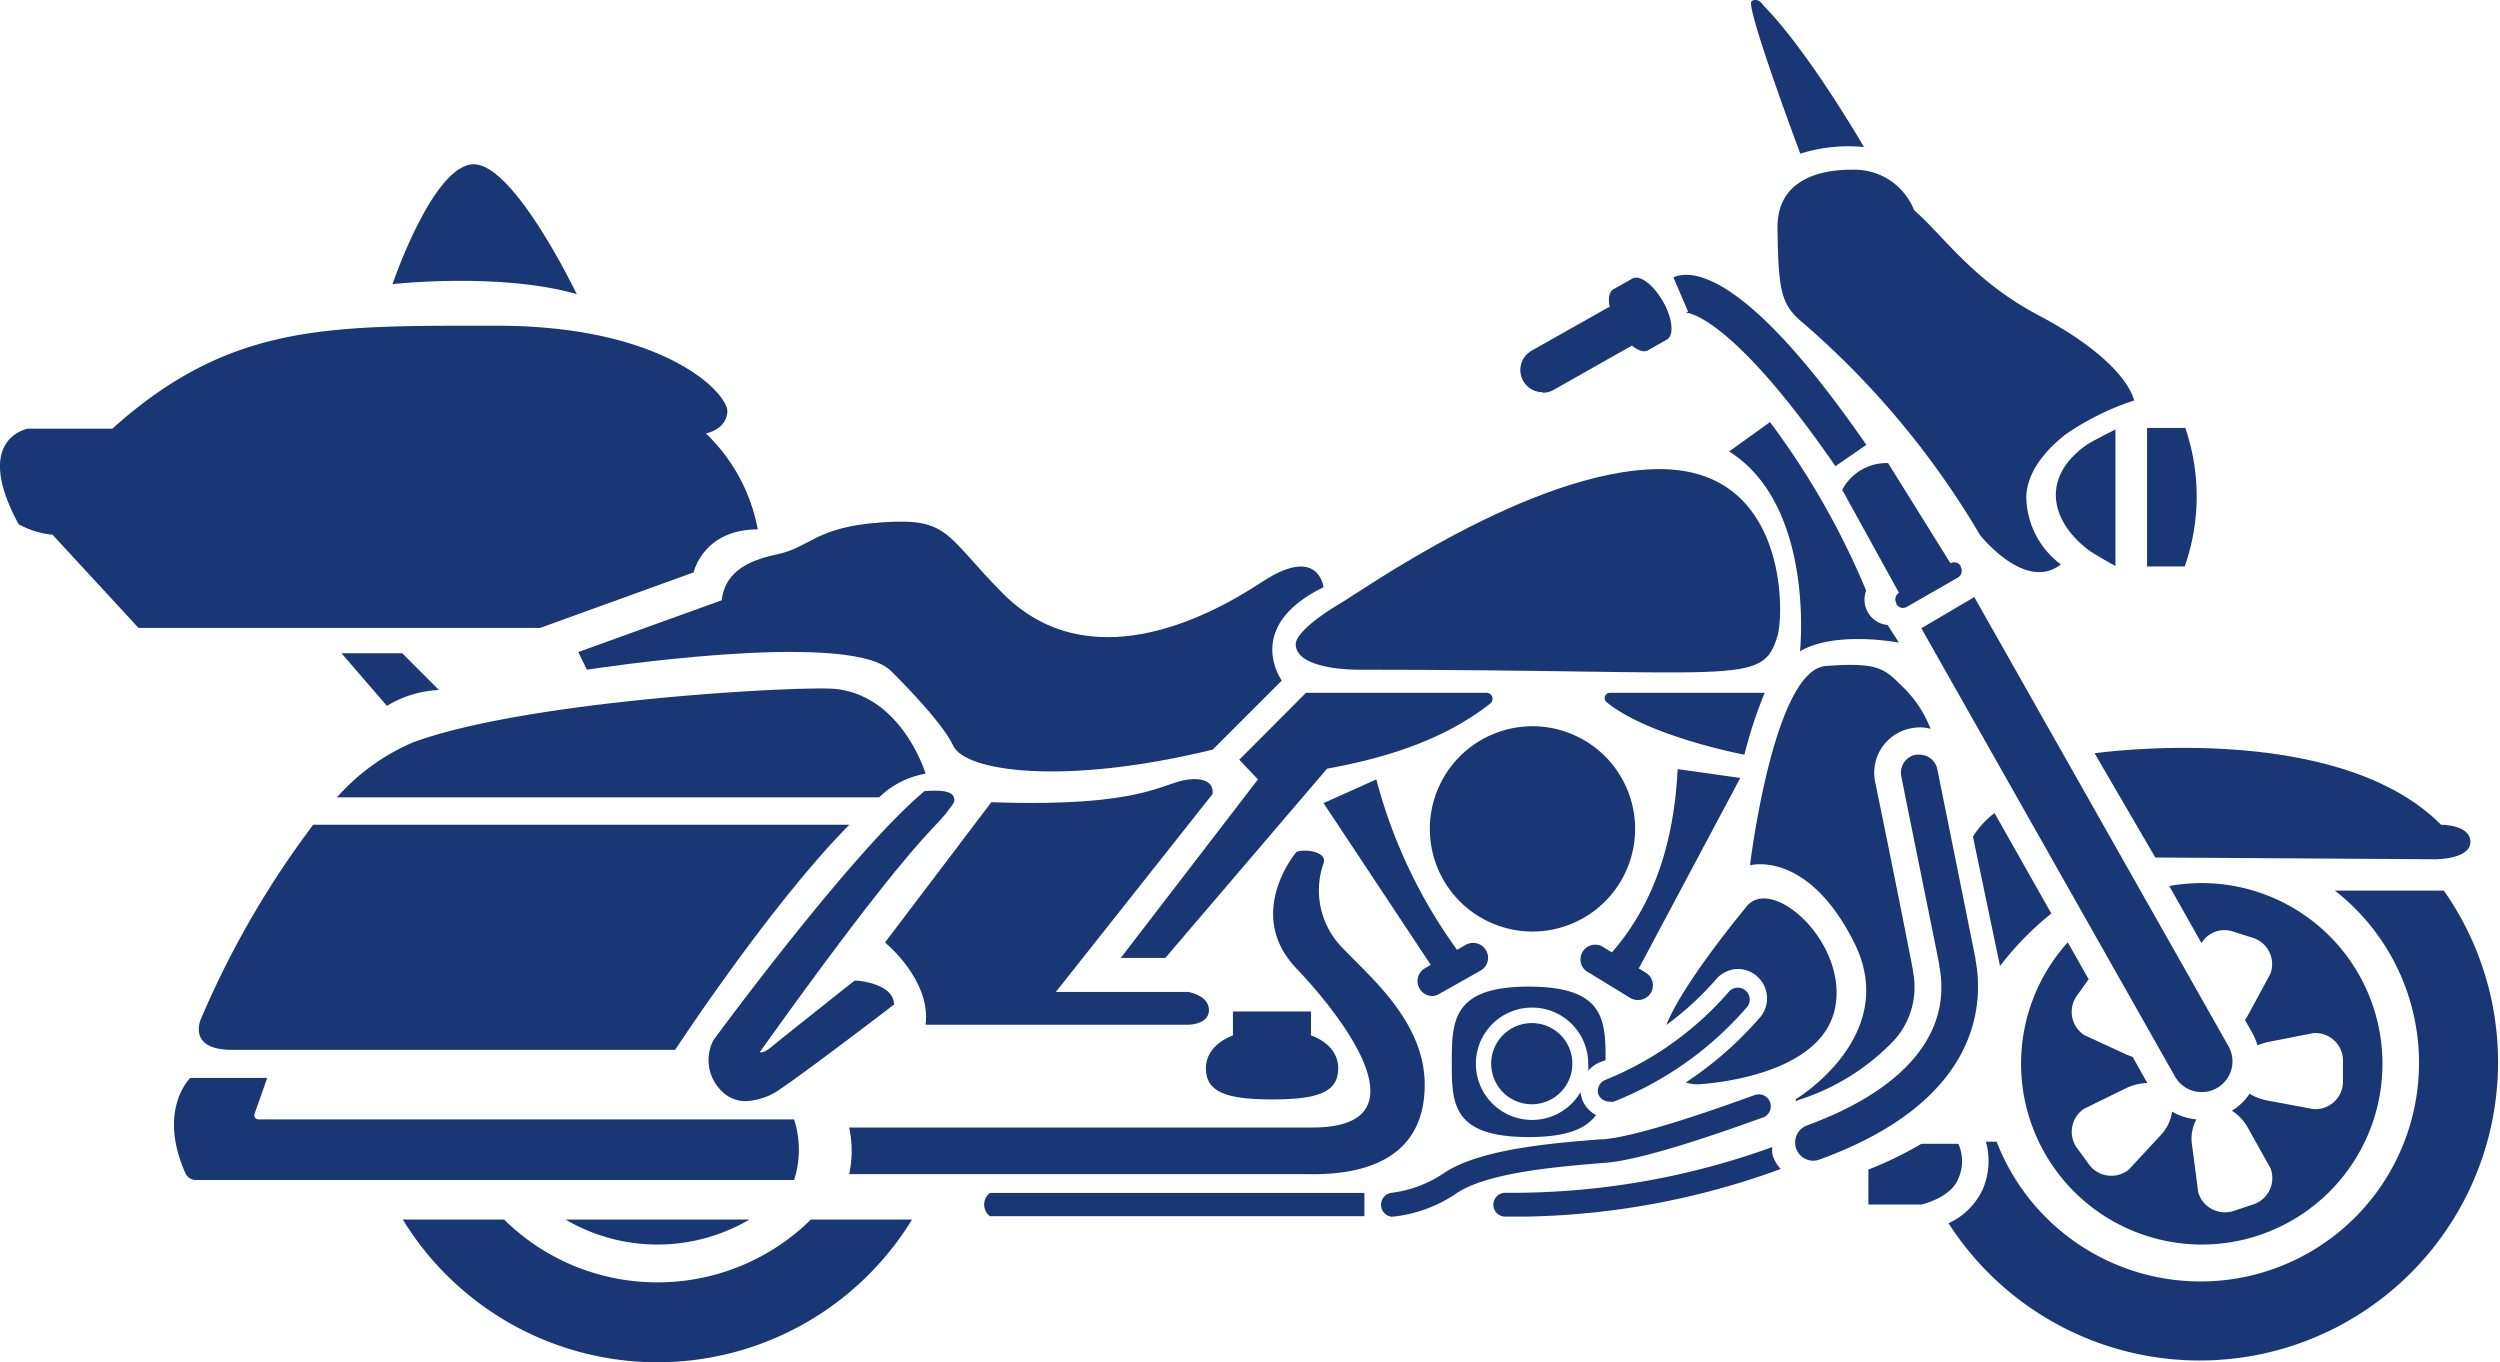
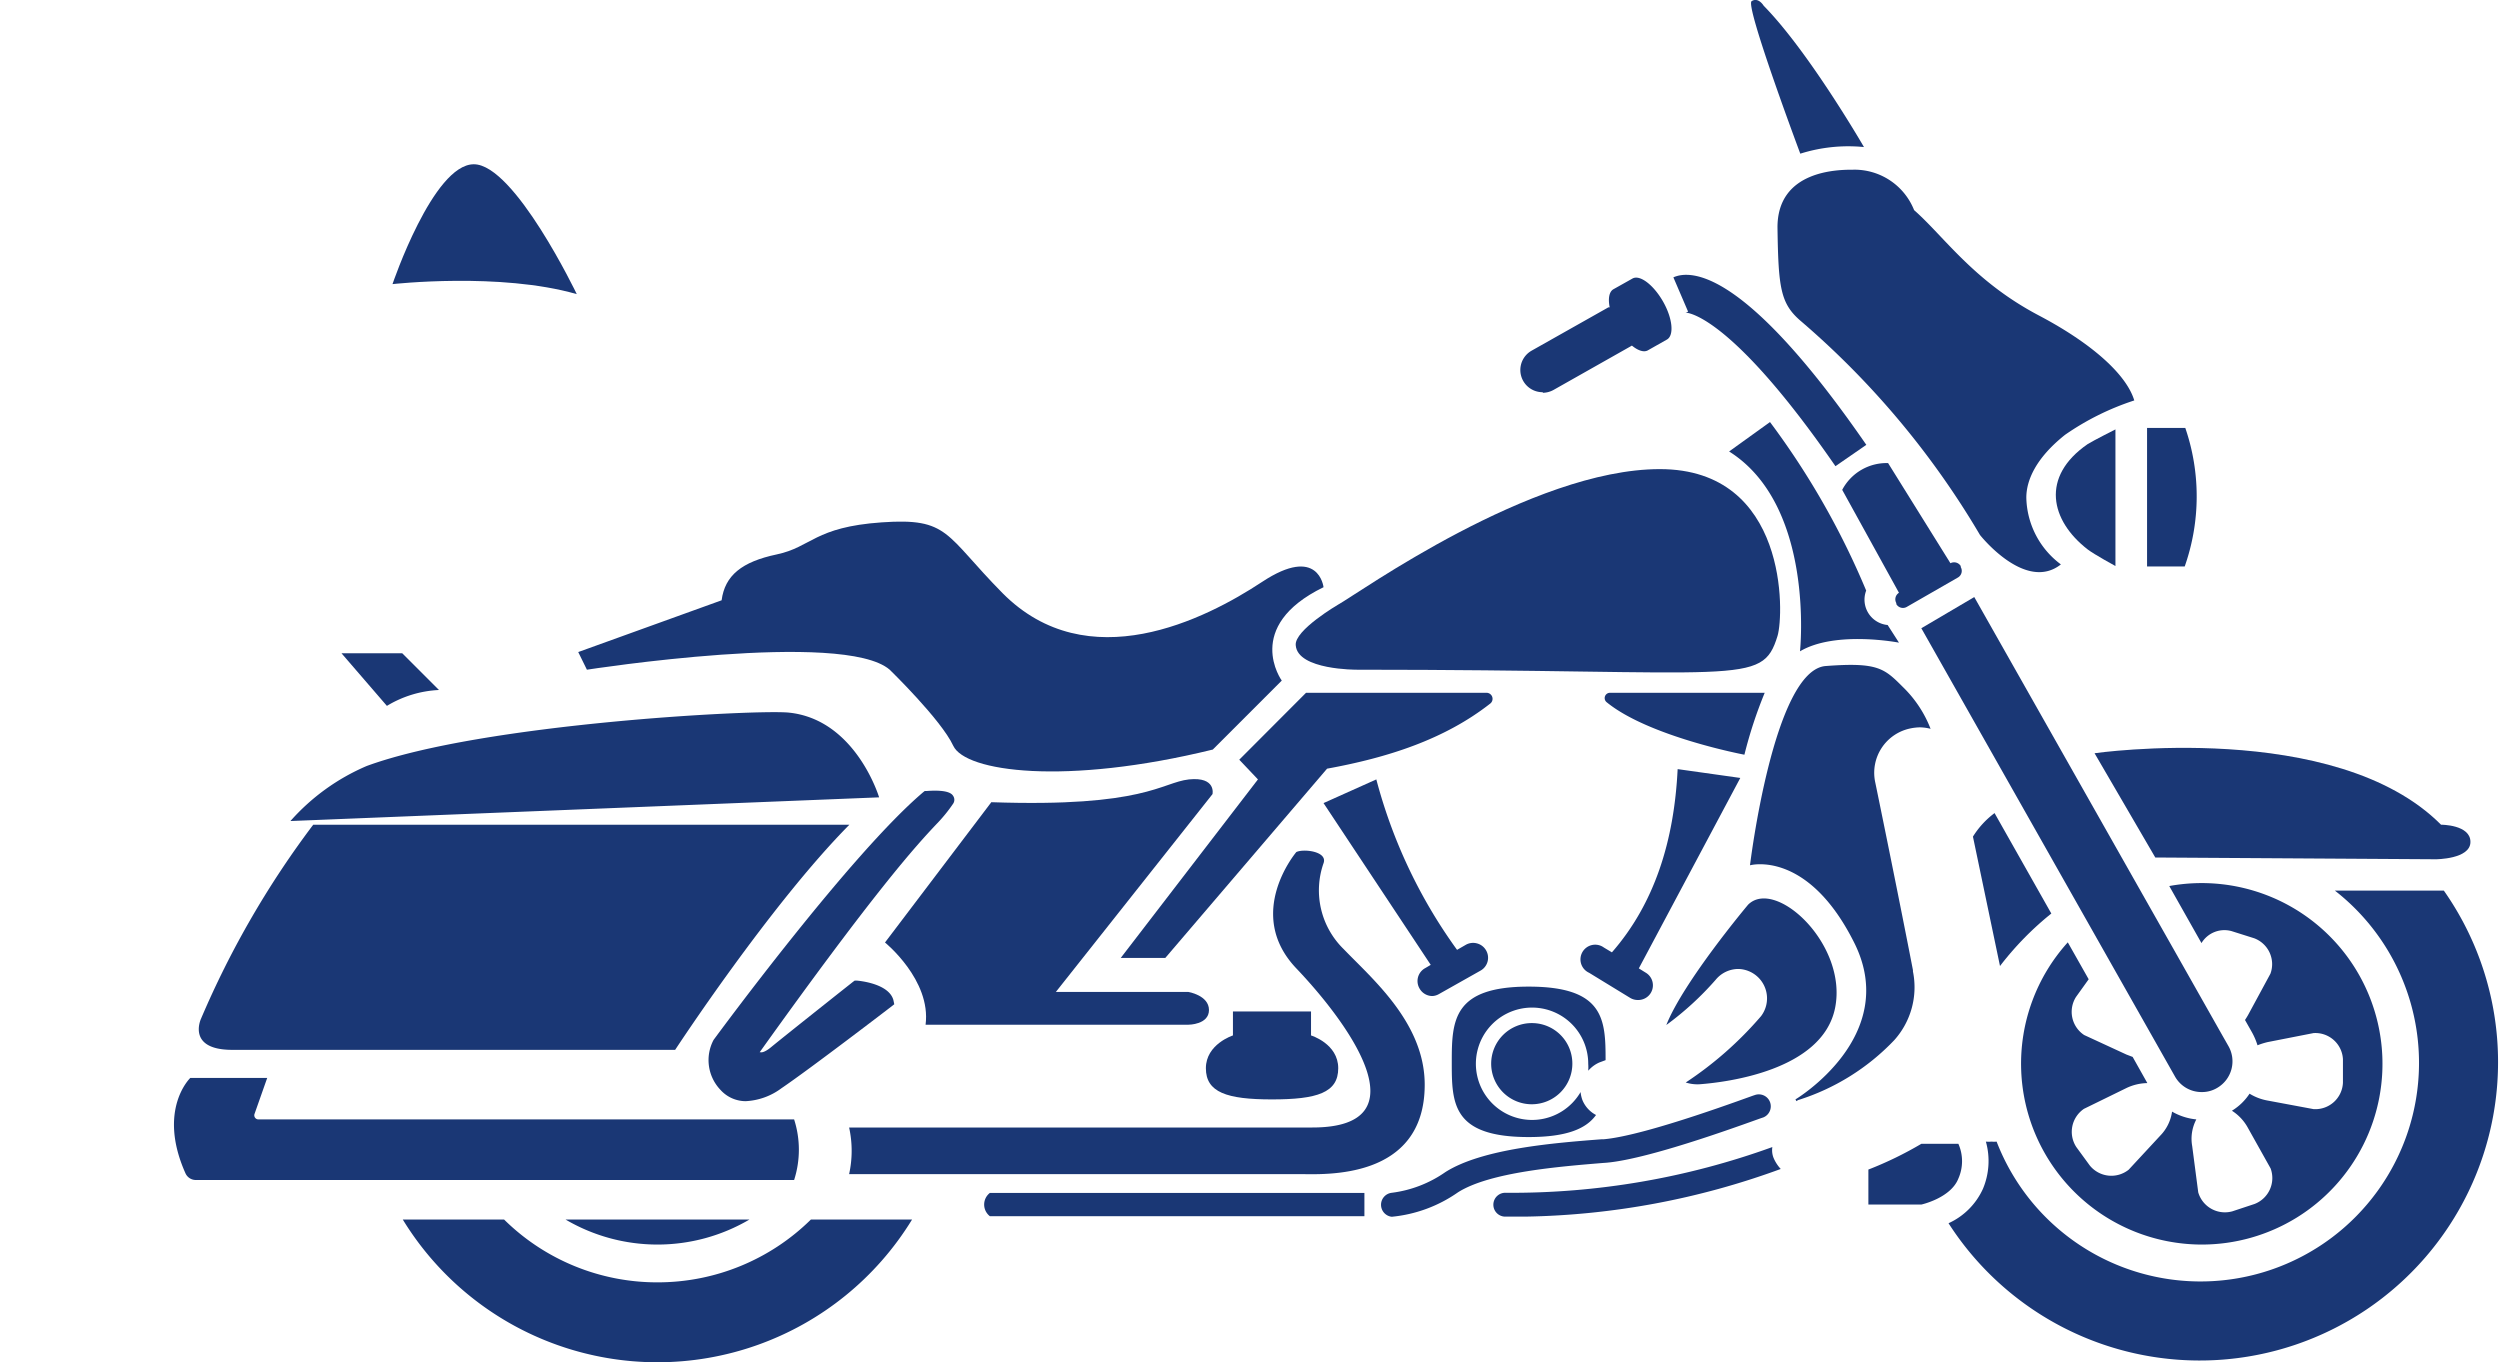
<svg xmlns="http://www.w3.org/2000/svg" viewBox="0 0 170 92.63">
  <g data-sanitized-data-name="Layer 2" data-name="Layer 2" id="fae4a258-37d4-4190-906f-36e3b3058418">
    <g data-sanitized-data-name="Layer 1" data-name="Layer 1" id="a3baf32f-aadc-4366-810b-0d1c05652a3d">
      <path fill="#1a3775" d="M44.71,87.2a14.81,14.81,0,0,1-10.43-4.27H27.39a20.3,20.3,0,0,0,34.63,0H55.14A14.84,14.84,0,0,1,44.71,87.2Z" />
      <path fill="#1a3775" d="M51,82.93H38.46a12.34,12.34,0,0,0,12.5,0Z" />
      <path fill="#1a3775" d="M88.4,79.84c1.55,0,8.48.46,8.48-6.08,0-4.19-3.55-7.18-5.5-9.21A5.58,5.58,0,0,1,90,58.7c.3-.81-1.37-1-1.85-.76,0,0-3.55,4.18,0,7.91s8.72,10.82,1.09,10.82H57.74a7.37,7.37,0,0,1,0,3.17Z" />
      <path fill="#1a3775" d="M67.31,82.7H92.78V81.12H67.31A1,1,0,0,0,67.31,82.7Z" />
      <path fill="#1a3775" d="M54,76.12l-36.42,0a.28.28,0,0,1-.27-.38l.86-2.44H12.94s-2.26,2.15-.33,6.48a.77.77,0,0,0,.7.46H54A6.73,6.73,0,0,0,54,76.12Z" />
      <path fill="#1a3775" d="M50.7,74.88A4.43,4.43,0,0,0,53.14,74c1.92-1.3,7.43-5.52,7.48-5.56l.19-.15L60.75,68c-.31-1.11-2.27-1.3-2.49-1.32h-.14l-.11.08s-4.27,3.38-5.53,4.41c-.53.45-.74.39-.76.38a.1.1,0,0,1-.06,0c7.9-11.05,10.64-14.05,12-15.49a10.1,10.1,0,0,0,1.16-1.42h0a.47.47,0,0,0,0-.51c-.07-.11-.27-.46-1.83-.34h-.11l-.09.07C57.89,58,48.9,70.2,48.52,70.72l0,0A2.93,2.93,0,0,0,49,74.12,2.31,2.31,0,0,0,50.7,74.88Z" />
-       <path fill="#1a3775" d="M59.78,54.22a6,6,0,0,1,3.16-1.61s-1.58-5.28-6.12-5.76c-2.12-.23-20.85.73-28.73,3.63a14.55,14.55,0,0,0-5.18,3.74Z" />
+       <path fill="#1a3775" d="M59.78,54.22s-1.58-5.28-6.12-5.76c-2.12-.23-20.85.73-28.73,3.63a14.55,14.55,0,0,0-5.18,3.74Z" />
      <path fill="#1a3775" d="M13.67,69.27s-1,2.12,2.12,2.12H45.91s6.47-9.88,11.85-15.31H21.3A62.57,62.57,0,0,0,13.67,69.27Z" />
      <path fill="#1a3775" d="M80.85,53c-1.88.21-3,1.91-13.44,1.55l-7.23,9.54s3.15,2.55,2.76,5.59H80.82s1.39,0,1.39-1-1.41-1.23-1.41-1.23h-9L82.45,54S82.72,52.81,80.85,53Z" />
      <path fill="#1a3775" d="M86.48,68.78H83.84v1.63S82,71,82,72.64s1.42,2.12,4.49,2.12S91,74.31,91,72.64s-1.85-2.23-1.85-2.23V68.78Z" />
      <path fill="#1a3775" d="M122.26,74.81a15.4,15.4,0,0,0,6.55-4.08,5.38,5.38,0,0,0,1.27-4.67l0-.09c-.11-.58-1-5.16-2.52-12.56l-.05-.24a3.08,3.08,0,0,1,2.41-3.64,3.38,3.38,0,0,1,.63-.07h0a3,3,0,0,1,.73.1,7.94,7.94,0,0,0-1.88-2.84c-1.27-1.27-1.7-1.7-5.25-1.43S119,58.84,119,58.84s3.91-1.09,7.09,5.27-4,10.65-4,10.65l.07.12Z" />
      <path fill="#1a3775" d="M148.6,29.1H146v9.42h2.56A14.35,14.35,0,0,0,148.6,29.1Z" />
      <path fill="#1a3775" d="M143.85,29.2s-1.45.73-1.89,1c-3.22,2.22-2.53,5.2,0,7.16.44.34,1.89,1.13,1.89,1.13Z" />
      <path fill="#1a3775" d="M88.11,43.88c.13,1.69,4.16,1.66,4.16,1.66,26.24,0,27.54,1.16,28.6-2.29.45-1.45.73-11.35-8-11.35S92.33,40.38,91,41.11C91,41.11,88,42.86,88.11,43.88Z" />
      <path fill="#1a3775" d="M129.66,41.27l3.48-2a.52.52,0,0,0,.19-.71l0-.07a.53.53,0,0,0-.7-.19l-4.24-6.81a3.41,3.41,0,0,0-3.12,1.82l3.86,7a.52.52,0,0,0-.18.7l0,.07A.52.52,0,0,0,129.66,41.27Z" />
      <path fill="#1a3775" d="M126.75,10S123,3.51,119.93.39c0,0-.36-.61-.82-.31s3.31,10.37,3.31,10.37A10.84,10.84,0,0,1,126.75,10Z" />
      <path fill="#1a3775" d="M104.91,26.71a1.55,1.55,0,0,0,.74-.2l5.2-2.94.12-.07c.41.34.82.48,1.09.32l1.29-.73c.5-.28.39-1.44-.26-2.58s-1.58-1.85-2.08-1.57l-1.3.73c-.29.17-.37.64-.25,1.23l-.09,0-5.21,2.94a1.51,1.51,0,0,0,.75,2.83Z" />
      <path fill="#1a3775" d="M114.62,21.26s2.93-.07,10.19,10.44l2.1-1.45C118.69,18.34,115,18.32,113.79,18.86l1,2.33A.8.8,0,0,1,114.62,21.26Z" />
-       <path fill="#1a3775" d="M47.17,38.92S47.81,36,51.53,36A12.12,12.12,0,0,0,48,29.47s1.37-.23,1.46-1.46-4.23-5.86-15.64-5.86-18.13-.23-26.18,7H1.9s-3.82.64-.63,6.5a5.87,5.87,0,0,0,2.3.71l5.85,6.34h27.3Z" />
      <path fill="#1a3775" d="M39.22,20s-4.23-8.83-7-8.83-5.53,8.15-5.53,8.15S34,18.5,39.22,20Z" />
      <path fill="#1a3775" d="M29.85,46.92l-2.5-2.5H23.22L26.31,48A7.49,7.49,0,0,1,29.85,46.92Z" />
      <path fill="#1a3775" d="M49.07,40.82l-9.75,3.52.59,1.2s17.45-2.72,20.59,0c0,0,3.5,3.4,4.32,5.17s7.61,2.72,17.65.26l4.69-4.69S84.5,42.61,90,39.93c0,0-.32-2.91-4.18-.36s-11.86,6.59-17.64.77c-3.95-4-3.63-5.14-8.22-4.82s-4.77,1.68-7.14,2.18S49.29,39.13,49.07,40.82Z" />
-       <circle fill="#1a3775" transform="translate(12.25 131.07) rotate(-67.5)" r="6.98" cy="56.37" cx="104.21" />
      <path fill="#1a3775" d="M79.24,65.14l11-12.87c4.17-.76,8-2,11.1-4.43a.41.41,0,0,0-.25-.73H88.81l-4.54,4.55L85.54,53,76.21,65.14Z" />
      <path fill="#1a3775" d="M109.47,47.11a.36.36,0,0,0-.23.63c2.86,2.35,9.38,3.58,9.38,3.58A30.09,30.09,0,0,1,120,47.11Z" />
      <path fill="#1a3775" d="M109.18,79.07c3.17-.25,10.4-3,10.71-3.08a.81.81,0,0,0-.58-1.52c-.07,0-7.32,2.75-10.26,3h-.14c-3.22.25-8.09.63-10.62,2.23a8.14,8.14,0,0,1-3.65,1.41.82.82,0,0,0,0,1.63h0a9.41,9.41,0,0,0,4.5-1.66c2.19-1.39,7-1.76,9.88-2Z" />
-       <path fill="#1a3775" d="M109.45,74.91a.71.71,0,0,0,.29,0,23.28,23.28,0,0,0,9.1-6.48.81.81,0,0,0-1.27-1,22,22,0,0,1-8.4,6,.82.82,0,0,0-.48,1A.83.83,0,0,0,109.45,74.91Z" />
      <path fill="#1a3775" d="M120.52,78a52.07,52.07,0,0,1-18.11,3.11.81.81,0,0,0-.1,1.62c.08,0,.59,0,1.43,0a52.84,52.84,0,0,0,17.35-3.24,2.56,2.56,0,0,1-.49-.76A1.41,1.41,0,0,1,120.52,78Z" />
      <path fill="#1a3775" d="M129.13,43.7l-.77-1.2a1.73,1.73,0,0,1-1.46-2.34,53.52,53.52,0,0,0-6.54-11.46l-2.78,2c5.87,3.69,4.82,13.59,4.82,13.59C124.81,42.86,129.13,43.7,129.13,43.7Z" />
      <path fill="#1a3775" d="M149.71,84.63a12.29,12.29,0,1,0-2.2-24.38l2.19,3.88a1.82,1.82,0,0,1,2.06-.81l1.52.48a1.88,1.88,0,0,1,1.11,2.41L152.88,69c-.07.13-.15.25-.22.36l.47.83a4.58,4.58,0,0,1,.38.89,4.78,4.78,0,0,1,.7-.22l3.11-.61a1.88,1.88,0,0,1,2,1.77v1.6a1.88,1.88,0,0,1-2,1.8l-3.11-.58a3.53,3.53,0,0,1-1.24-.47,3.8,3.8,0,0,1-1.2,1.16,3.16,3.16,0,0,1,1.08,1.15l1.55,2.77a1.89,1.89,0,0,1-1.09,2.42l-1.51.5a1.89,1.89,0,0,1-2.32-1.29l-.41-3.14a2.83,2.83,0,0,1,.28-1.82,4.11,4.11,0,0,1-1.65-.53,2.91,2.91,0,0,1-.8,1.63l-2.15,2.32a1.89,1.89,0,0,1-2.64-.28L141.19,78a1.89,1.89,0,0,1,.52-2.6L144.57,74a3.43,3.43,0,0,1,1.45-.35l-1-1.78-.42-.16-2.88-1.33a1.89,1.89,0,0,1-.55-2.59l.86-1.2-1.42-2.51a12.3,12.3,0,0,0,9.11,20.55Z" />
      <path fill="#1a3775" d="M166.23,60.56h-7.46a14.86,14.86,0,1,1-23,17.07,1.87,1.87,0,0,1-.34,0,2.38,2.38,0,0,1-.39,0,4.88,4.88,0,0,1-.2,3.21,4.7,4.7,0,0,1-2.34,2.34,20.29,20.29,0,1,0,33.68-22.62Z" />
      <path fill="#1a3775" d="M149.72,74.26a2,2,0,0,0,1.06-.29,2.09,2.09,0,0,0,.74-2.86l-.41-.72-3.24-5.73-2.22-3.92L134.25,40.6l-3.6,2.12,17.27,30.52A2.07,2.07,0,0,0,149.72,74.26Z" />
      <path fill="#1a3775" d="M142.43,51.22l4.13,7.09,19.07.12s2.36,0,2.36-1.18-2-1.17-2-1.17C158.82,48.87,142.43,51.22,142.43,51.22Z" />
      <path fill="#1a3775" d="M133.17,77.78h-2.52a24.61,24.61,0,0,1-3.6,1.75v2.38h3.6s2-.44,2.52-1.77A2.92,2.92,0,0,0,133.17,77.78Z" />
-       <path fill="#1a3775" d="M134.33,65.24v-.07c-.2-1-2.49-12.37-2.59-12.85a1.23,1.23,0,0,0-1.2-1,1,1,0,0,0-.25,0,1.23,1.23,0,0,0-1,1.46c0,.11,2.39,11.8,2.58,12.82v.08c.88,4.55-2.31,8.4-9,10.85a1.24,1.24,0,0,0,.43,2.4,1.25,1.25,0,0,0,.42-.08C134.89,74.8,134.86,68,134.33,65.24Z" />
      <path fill="#1a3775" d="M139.49,62.12l-3.86-6.83a5.86,5.86,0,0,0-1.47,1.6l1.84,8.8A20.73,20.73,0,0,1,139.49,62.12Z" />
      <path fill="#1a3775" d="M120.87,15.54c.06,4,.2,5.09,1.55,6.26a57.75,57.75,0,0,1,12.22,14.58s3.08,3.91,5.5,2h0a5.8,5.8,0,0,1-2.35-4.54c0-1.15.62-2.67,2.63-4.27a18,18,0,0,1,4.71-2.34c-.52-1.74-2.84-3.86-6.51-5.79-4.43-2.34-6.41-5.35-8.46-7.15A4.36,4.36,0,0,0,126,11.54C125.05,11.54,120.81,11.54,120.87,15.54Z" />
      <path fill="#1a3775" d="M108.75,72.25l.43-.16c0-2.76-.09-5-5.23-5s-5.23,2.29-5.23,5.11,0,5.12,5.23,5.12c2.62,0,3.92-.58,4.58-1.5a2,2,0,0,1-.92-1,2.17,2.17,0,0,1-.13-.56,3.82,3.82,0,1,1,.52-1.92,3.59,3.59,0,0,1,0,.47A2.14,2.14,0,0,1,108.75,72.25Z" />
      <path fill="#1a3775" d="M115.7,73.72c1.57-.13,8.24-.88,9.09-5.2s-4.06-8.85-5.92-7c0,0-4.38,5.21-5.56,8.18a20.57,20.57,0,0,0,3.36-3.08,2,2,0,0,1,1.54-.73h0a2,2,0,0,1,1.54,3.21,24.5,24.5,0,0,1-5.12,4.51A2.61,2.61,0,0,0,115.7,73.72Z" />
      <path fill="#1a3775" d="M104.17,69.57a2.76,2.76,0,1,0,2.75,2.75A2.75,2.75,0,0,0,104.17,69.57Z" />
      <path fill="#1a3775" d="M97.86,67.59,100.68,66a1,1,0,0,0,.37-1.38,1,1,0,0,0-.62-.47,1,1,0,0,0-.76.1l-.59.34A34.9,34.9,0,0,1,93.59,53L90,54.61l7.29,11-.39.23a1,1,0,0,0-.37,1.38,1,1,0,0,0,.88.51A1,1,0,0,0,97.86,67.59Z" />
      <path fill="#1a3775" d="M114.08,52.3c-.24,4.89-1.57,9.14-4.47,12.46l-.55-.33a1,1,0,1,0-1,1.72l2.78,1.7a1,1,0,0,0,.52.15,1,1,0,0,0,.53-1.87l-.45-.28,6.9-12.95Z" />
    </g>
  </g>
</svg>